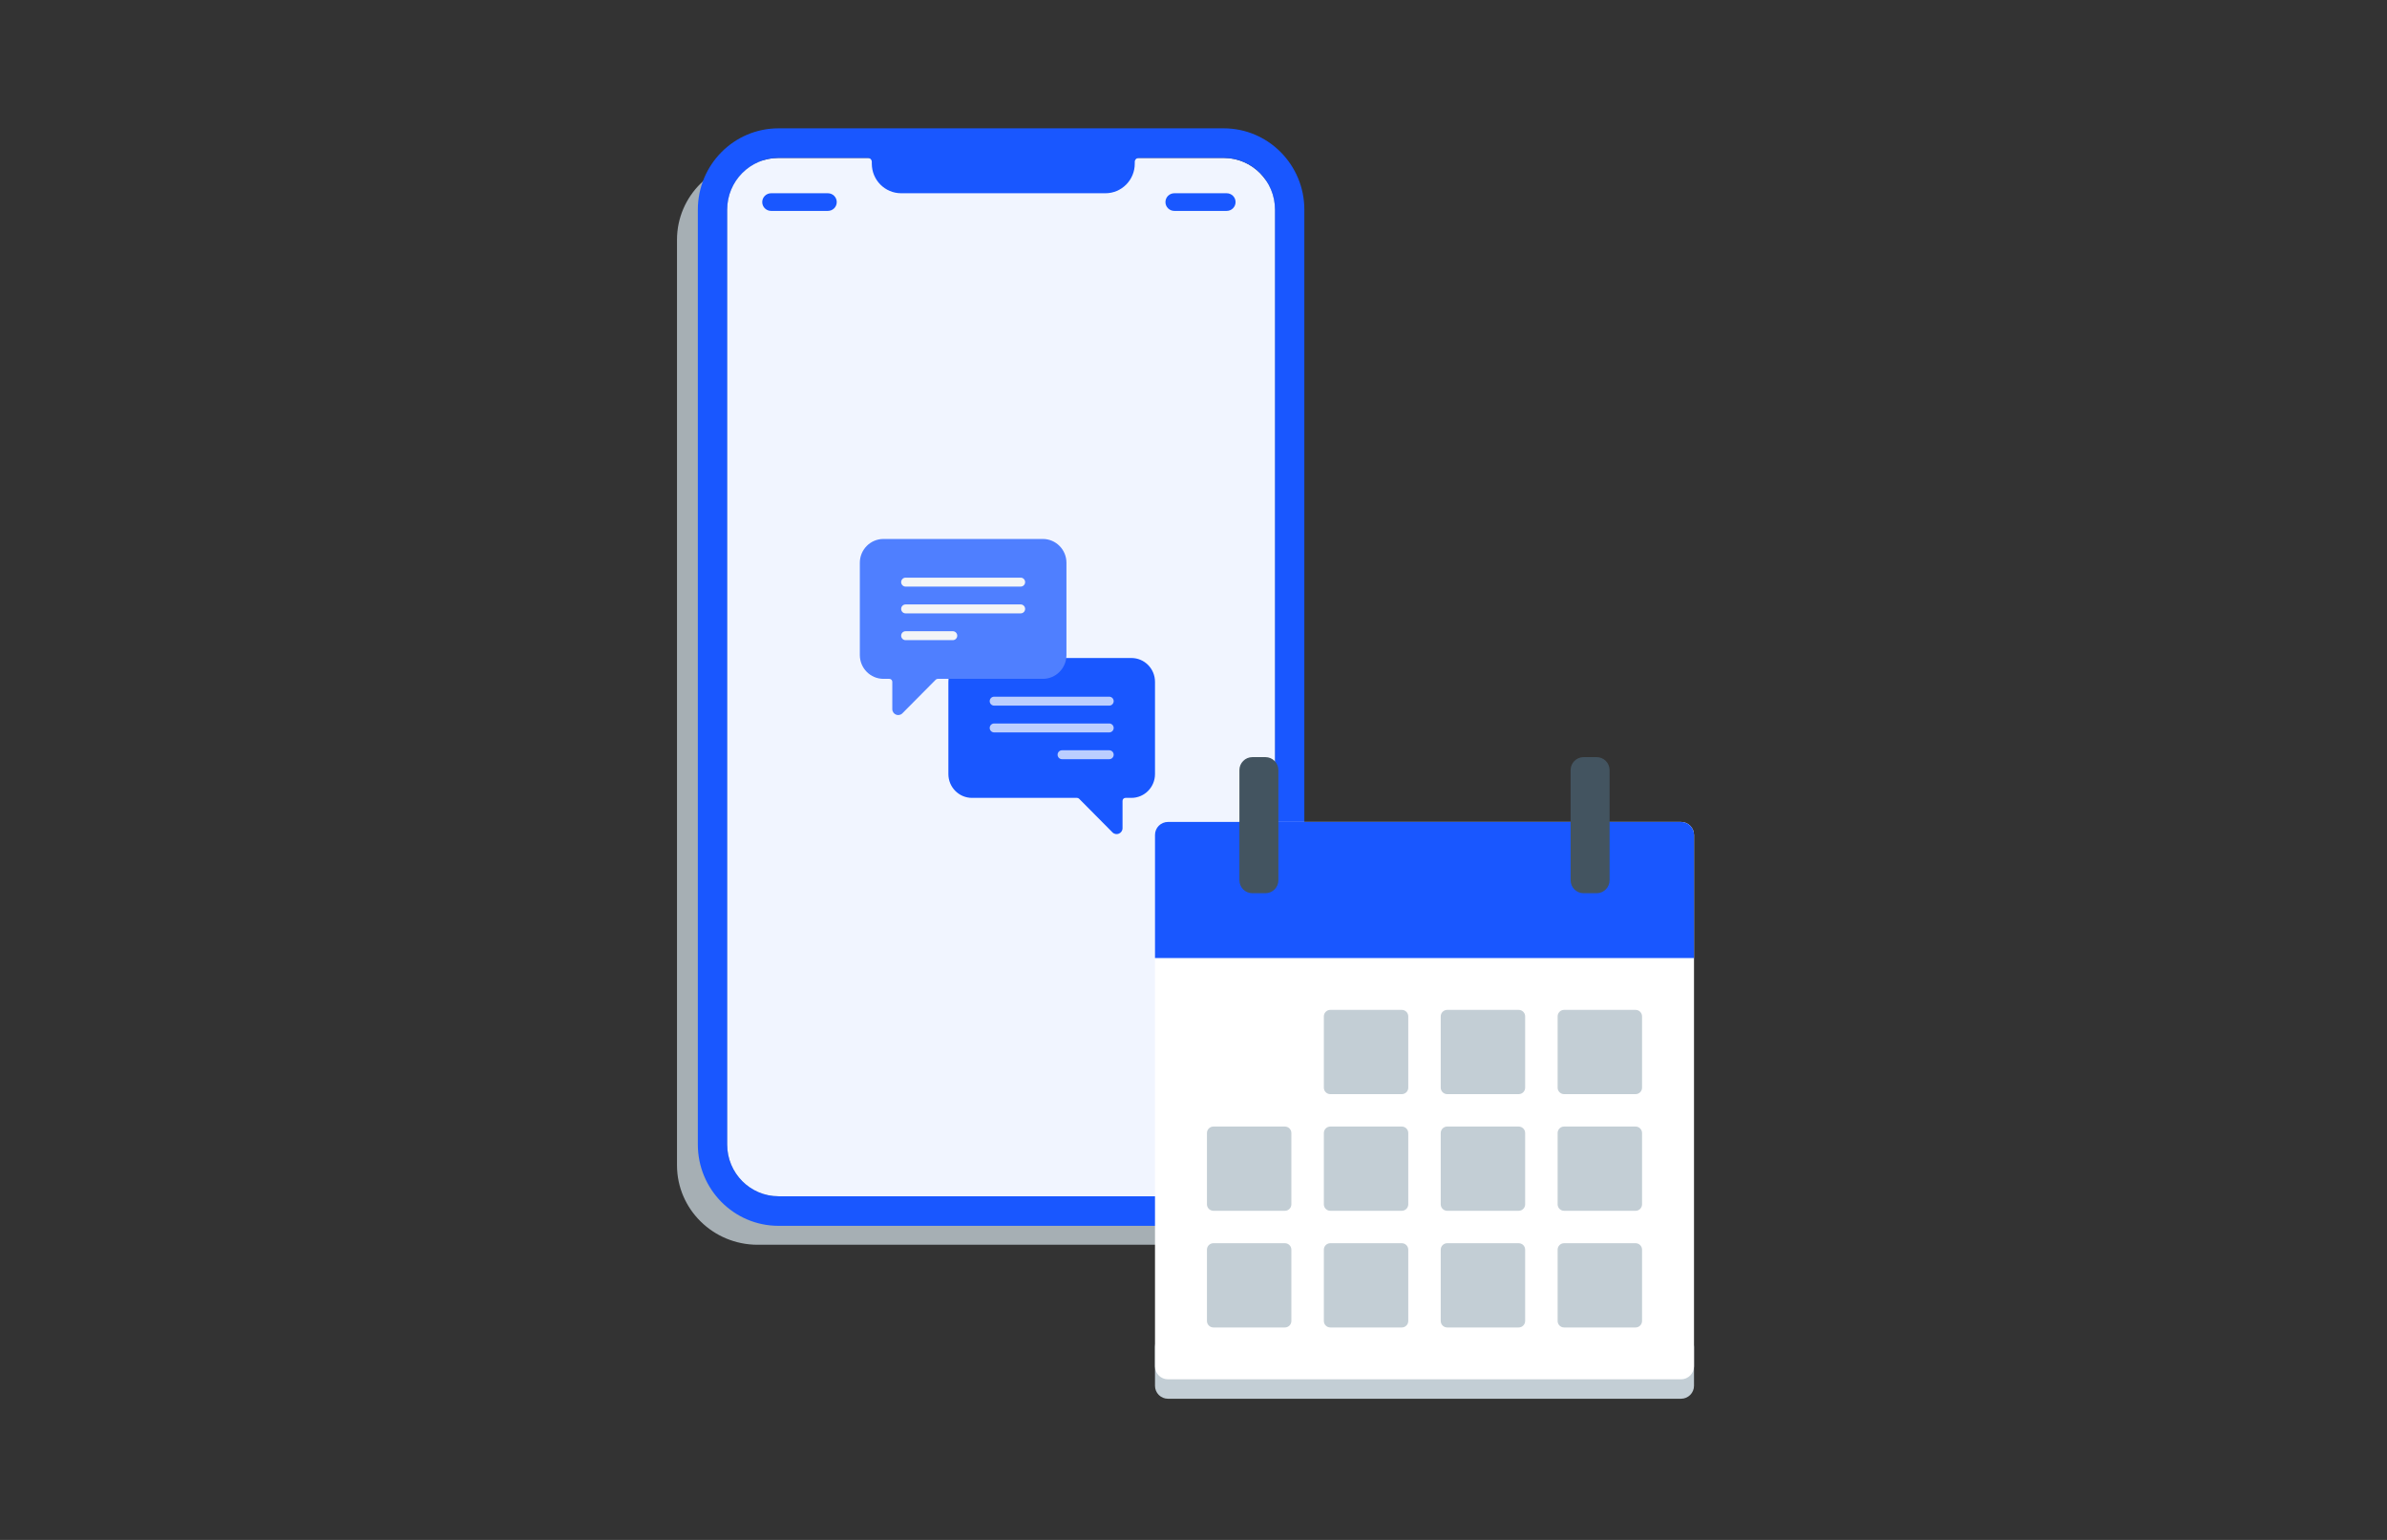
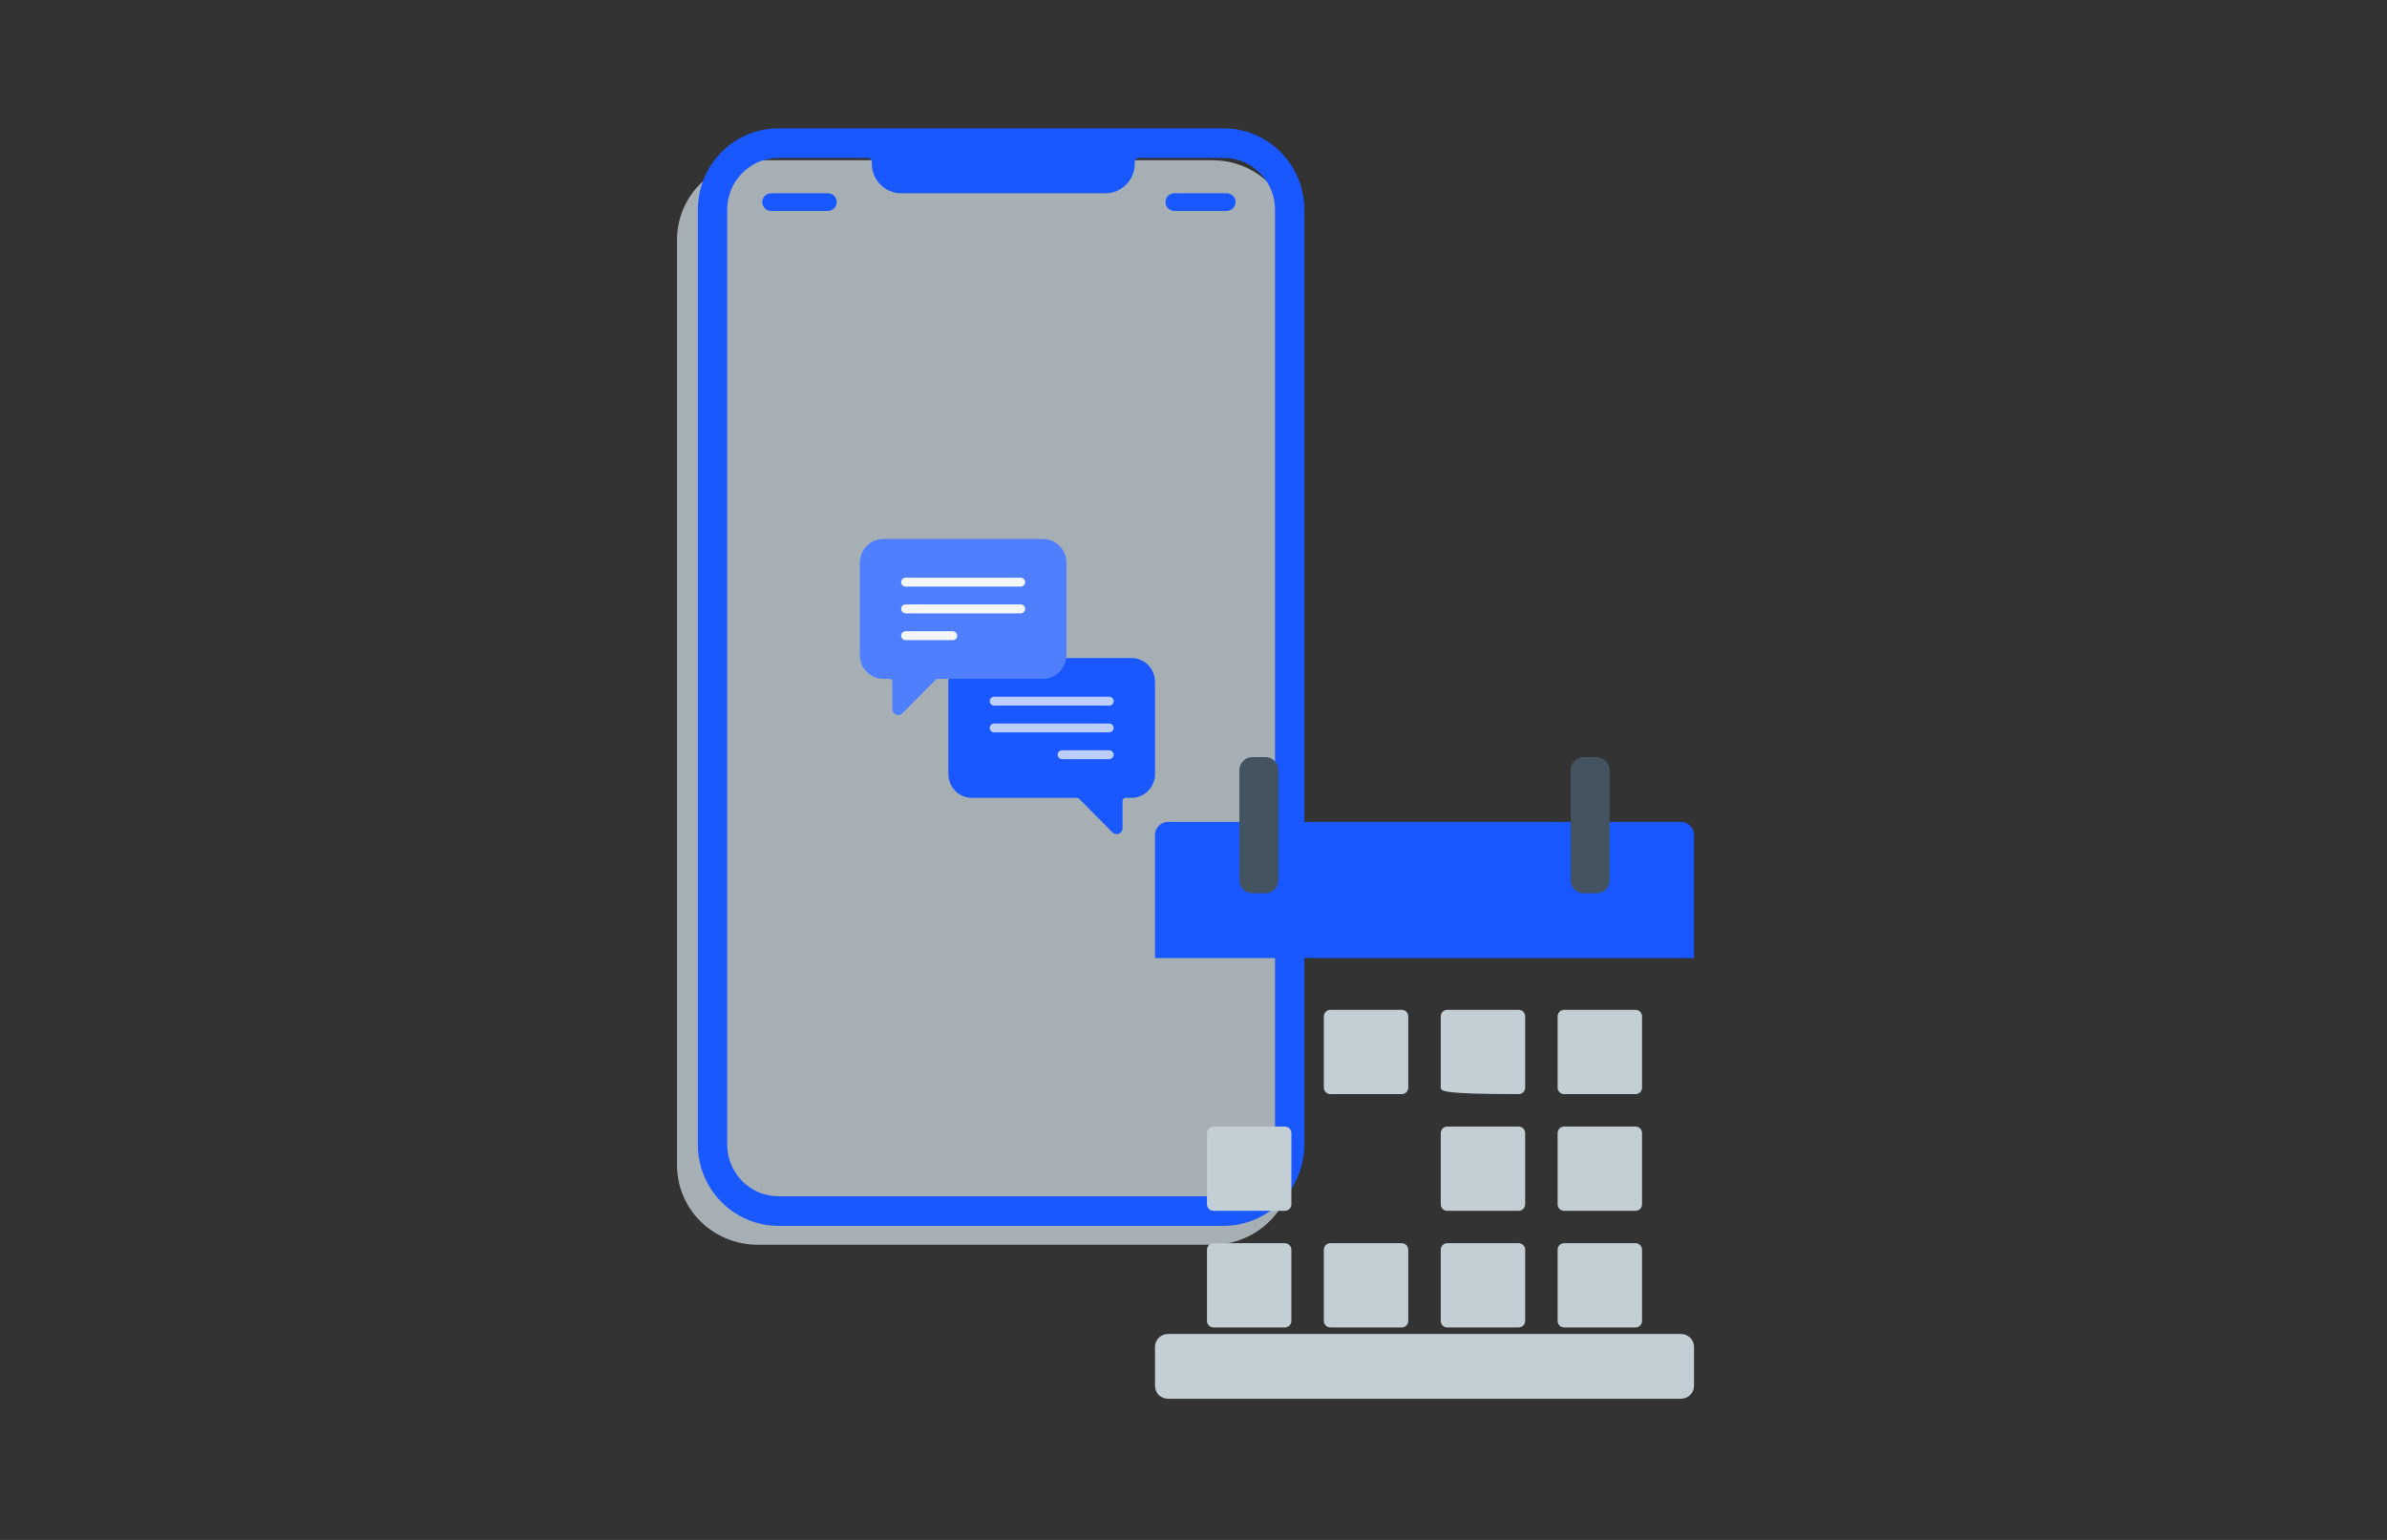
<svg xmlns="http://www.w3.org/2000/svg" width="186" height="120" viewBox="0 0 186 120" fill="none">
  <rect x="0" y="0" width="186" height="120" fill="#333333" stroke="none" />
  <g style="mix-blend-mode:multiply" opacity="0.8">
    <path d="M52.753 18.683C52.753 15.261 55.567 12.486 59.039 12.486H94.468C97.939 12.486 100.753 15.261 100.753 18.683V90.802C100.753 94.225 97.939 97 94.468 97H59.039C55.567 97 52.753 94.225 52.753 90.802V18.683Z" fill="#C3CED5" />
  </g>
-   <path d="M56.663 16.337C56.663 14.11 58.454 12.305 60.663 12.305H95.351C97.561 12.305 99.351 14.11 99.351 16.337V89.188C99.351 91.415 97.561 93.221 95.351 93.221H60.663C58.454 93.221 56.663 91.415 56.663 89.188V16.337Z" fill="#F1F5FF" />
  <path fill-rule="evenodd" clip-rule="evenodd" d="M95.351 10H60.663C57.191 10 54.377 12.837 54.377 16.337V89.188C54.377 92.688 57.191 95.525 60.663 95.525H95.351C98.823 95.525 101.637 92.688 101.637 89.188V16.337C101.637 12.837 98.823 10 95.351 10ZM56.663 16.337C56.663 14.11 58.454 12.305 60.663 12.305H67.621C67.793 12.305 67.933 12.444 67.933 12.615V12.755C67.933 14.027 68.956 15.059 70.218 15.059H86.138C87.4 15.059 88.423 14.027 88.423 12.755V12.615C88.423 12.444 88.563 12.305 88.735 12.305H95.351C97.561 12.305 99.351 14.11 99.351 16.337V89.188C99.351 91.415 97.561 93.221 95.351 93.221H60.663C58.454 93.221 56.663 91.415 56.663 89.188V16.337Z" fill="#1957FF" />
  <path d="M60.088 15.059C59.706 15.059 59.395 15.367 59.395 15.748C59.395 16.128 59.706 16.436 60.088 16.436H64.508C64.891 16.436 65.201 16.128 65.201 15.748C65.201 15.367 64.891 15.059 64.508 15.059H60.088Z" fill="#1957FF" />
  <path d="M91.507 15.059C91.124 15.059 90.814 15.367 90.814 15.748C90.814 16.128 91.124 16.436 91.507 16.436H95.585C95.968 16.436 96.278 16.128 96.278 15.748C96.278 15.367 95.968 15.059 95.585 15.059H91.507Z" fill="#1957FF" />
  <path d="M88.16 51.276C89.176 51.276 90 52.107 90 53.132V60.321C90 61.346 89.176 62.176 88.16 62.176H87.7C87.573 62.176 87.47 62.28 87.47 62.408V64.535C87.47 64.948 86.974 65.155 86.685 64.863L84.087 62.244C84.044 62.201 83.986 62.176 83.925 62.176H75.74C74.724 62.176 73.9 61.346 73.9 60.321V53.132C73.9 52.107 74.724 51.276 75.74 51.276H88.16Z" fill="#1957FF" />
  <path d="M86.78 54.639C86.78 54.447 86.625 54.291 86.435 54.291H77.465C77.274 54.291 77.12 54.447 77.12 54.639C77.12 54.831 77.274 54.987 77.465 54.987H86.435C86.625 54.987 86.78 54.831 86.78 54.639Z" fill="#BBCEFF" />
  <path d="M86.78 56.726C86.78 56.534 86.625 56.379 86.435 56.379H77.465C77.274 56.379 77.12 56.534 77.12 56.726C77.12 56.918 77.274 57.074 77.465 57.074H86.435C86.625 57.074 86.78 56.918 86.78 56.726Z" fill="#BBCEFF" />
  <path d="M86.435 58.466C86.625 58.466 86.78 58.622 86.78 58.814C86.78 59.006 86.625 59.161 86.435 59.161H82.755C82.564 59.161 82.41 59.006 82.41 58.814C82.41 58.622 82.564 58.466 82.755 58.466H86.435Z" fill="#BBCEFF" />
  <path d="M68.84 42C67.824 42 67 42.831 67 43.855V51.045C67 52.069 67.824 52.9 68.84 52.9H69.3C69.427 52.9 69.53 53.004 69.53 53.132V55.259C69.53 55.672 70.025 55.879 70.315 55.587L72.913 52.968C72.956 52.924 73.014 52.9 73.075 52.9H81.26C82.276 52.9 83.1 52.069 83.1 51.045V43.855C83.1 42.831 82.276 42 81.26 42H68.84Z" fill="#4F7FFF" />
  <path d="M70.22 45.363C70.22 45.171 70.374 45.015 70.565 45.015H79.535C79.725 45.015 79.88 45.171 79.88 45.363C79.88 45.555 79.725 45.711 79.535 45.711H70.565C70.374 45.711 70.22 45.555 70.22 45.363Z" fill="#F3F5F7" />
  <path d="M70.22 47.45C70.22 47.258 70.374 47.102 70.565 47.102H79.535C79.725 47.102 79.88 47.258 79.88 47.45C79.88 47.642 79.725 47.798 79.535 47.798H70.565C70.374 47.798 70.22 47.642 70.22 47.45Z" fill="#F3F5F7" />
  <path d="M70.565 49.189C70.374 49.189 70.22 49.345 70.22 49.537C70.22 49.729 70.374 49.885 70.565 49.885H74.245C74.436 49.885 74.59 49.729 74.59 49.537C74.59 49.345 74.436 49.189 74.245 49.189H70.565Z" fill="#F3F5F7" />
  <g style="mix-blend-mode:multiply">
    <path d="M90 104.96C90 104.402 90.453 103.949 91.012 103.949H130.988C131.547 103.949 132 104.402 132 104.96V107.99C132 108.548 131.547 109 130.988 109H91.012C90.453 109 90 108.548 90 107.99V104.96Z" fill="#C3CED5" />
  </g>
-   <path d="M90 65.061C90 64.503 90.453 64.05 91.012 64.05H130.988C131.547 64.05 132 64.503 132 65.061V106.475C132 107.033 131.547 107.485 130.988 107.485H91.012C90.453 107.485 90 107.033 90 106.475V65.061Z" fill="white" />
  <path d="M90 65.061C90 64.503 90.453 64.05 91.012 64.05H130.988C131.547 64.05 132 64.503 132 65.061V74.656H90V65.061Z" fill="#1957FF" />
  <path d="M103.157 79.202C103.157 78.923 103.383 78.697 103.663 78.697H109.229C109.508 78.697 109.735 78.923 109.735 79.202V84.758C109.735 85.037 109.508 85.263 109.229 85.263H103.663C103.383 85.263 103.157 85.037 103.157 84.758V79.202Z" fill="#C3CED5" />
-   <path d="M103.157 88.293C103.157 88.014 103.383 87.788 103.663 87.788H109.229C109.508 87.788 109.735 88.014 109.735 88.293V93.849C109.735 94.127 109.508 94.353 109.229 94.353H103.663C103.383 94.353 103.157 94.127 103.157 93.849V88.293Z" fill="#C3CED5" />
  <path d="M94.554 87.788C94.275 87.788 94.048 88.014 94.048 88.293V93.849C94.048 94.127 94.275 94.353 94.554 94.353H100.12C100.4 94.353 100.626 94.127 100.626 93.849V88.293C100.626 88.014 100.4 87.788 100.12 87.788H94.554Z" fill="#C3CED5" />
  <path d="M103.157 97.384C103.157 97.105 103.383 96.879 103.663 96.879H109.229C109.508 96.879 109.735 97.105 109.735 97.384V102.939C109.735 103.218 109.508 103.444 109.229 103.444H103.663C103.383 103.444 103.157 103.218 103.157 102.939V97.384Z" fill="#C3CED5" />
  <path d="M94.554 96.879C94.275 96.879 94.048 97.105 94.048 97.384V102.939C94.048 103.218 94.275 103.444 94.554 103.444H100.12C100.4 103.444 100.626 103.218 100.626 102.939V97.384C100.626 97.105 100.4 96.879 100.12 96.879H94.554Z" fill="#C3CED5" />
-   <path d="M112.265 79.202C112.265 78.923 112.492 78.697 112.771 78.697H118.337C118.617 78.697 118.843 78.923 118.843 79.202V84.758C118.843 85.037 118.617 85.263 118.337 85.263H112.771C112.492 85.263 112.265 85.037 112.265 84.758V79.202Z" fill="#C3CED5" />
+   <path d="M112.265 79.202C112.265 78.923 112.492 78.697 112.771 78.697H118.337C118.617 78.697 118.843 78.923 118.843 79.202V84.758C118.843 85.037 118.617 85.263 118.337 85.263C112.492 85.263 112.265 85.037 112.265 84.758V79.202Z" fill="#C3CED5" />
  <path d="M112.771 87.788C112.492 87.788 112.265 88.014 112.265 88.293V93.849C112.265 94.127 112.492 94.353 112.771 94.353H118.337C118.617 94.353 118.843 94.127 118.843 93.849V88.293C118.843 88.014 118.617 87.788 118.337 87.788H112.771Z" fill="#C3CED5" />
  <path d="M112.265 97.384C112.265 97.105 112.492 96.879 112.771 96.879H118.337C118.617 96.879 118.843 97.105 118.843 97.384V102.939C118.843 103.218 118.617 103.444 118.337 103.444H112.771C112.492 103.444 112.265 103.218 112.265 102.939V97.384Z" fill="#C3CED5" />
  <path d="M121.879 78.697C121.6 78.697 121.373 78.923 121.373 79.202V84.758C121.373 85.037 121.6 85.263 121.879 85.263H127.446C127.725 85.263 127.952 85.037 127.952 84.758V79.202C127.952 78.923 127.725 78.697 127.446 78.697H121.879Z" fill="#C3CED5" />
  <path d="M121.373 88.293C121.373 88.014 121.6 87.788 121.879 87.788H127.446C127.725 87.788 127.952 88.014 127.952 88.293V93.849C127.952 94.127 127.725 94.353 127.446 94.353H121.879C121.6 94.353 121.373 94.127 121.373 93.849V88.293Z" fill="#C3CED5" />
  <path d="M121.879 96.879C121.6 96.879 121.373 97.105 121.373 97.384V102.939C121.373 103.218 121.6 103.444 121.879 103.444H127.446C127.725 103.444 127.952 103.218 127.952 102.939V97.384C127.952 97.105 127.725 96.879 127.446 96.879H121.879Z" fill="#C3CED5" />
  <path d="M97.59 59C97.031 59 96.578 59.452 96.578 60.01V68.596C96.578 69.154 97.031 69.606 97.59 69.606H98.603C99.161 69.606 99.615 69.154 99.615 68.596V60.01C99.615 59.452 99.161 59 98.603 59H97.59Z" fill="#435460" />
  <path d="M123.398 59C122.839 59 122.386 59.452 122.386 60.01V68.596C122.386 69.154 122.839 69.606 123.398 69.606H124.41C124.969 69.606 125.422 69.154 125.422 68.596V60.01C125.422 59.452 124.969 59 124.41 59H123.398Z" fill="#435460" />
</svg>